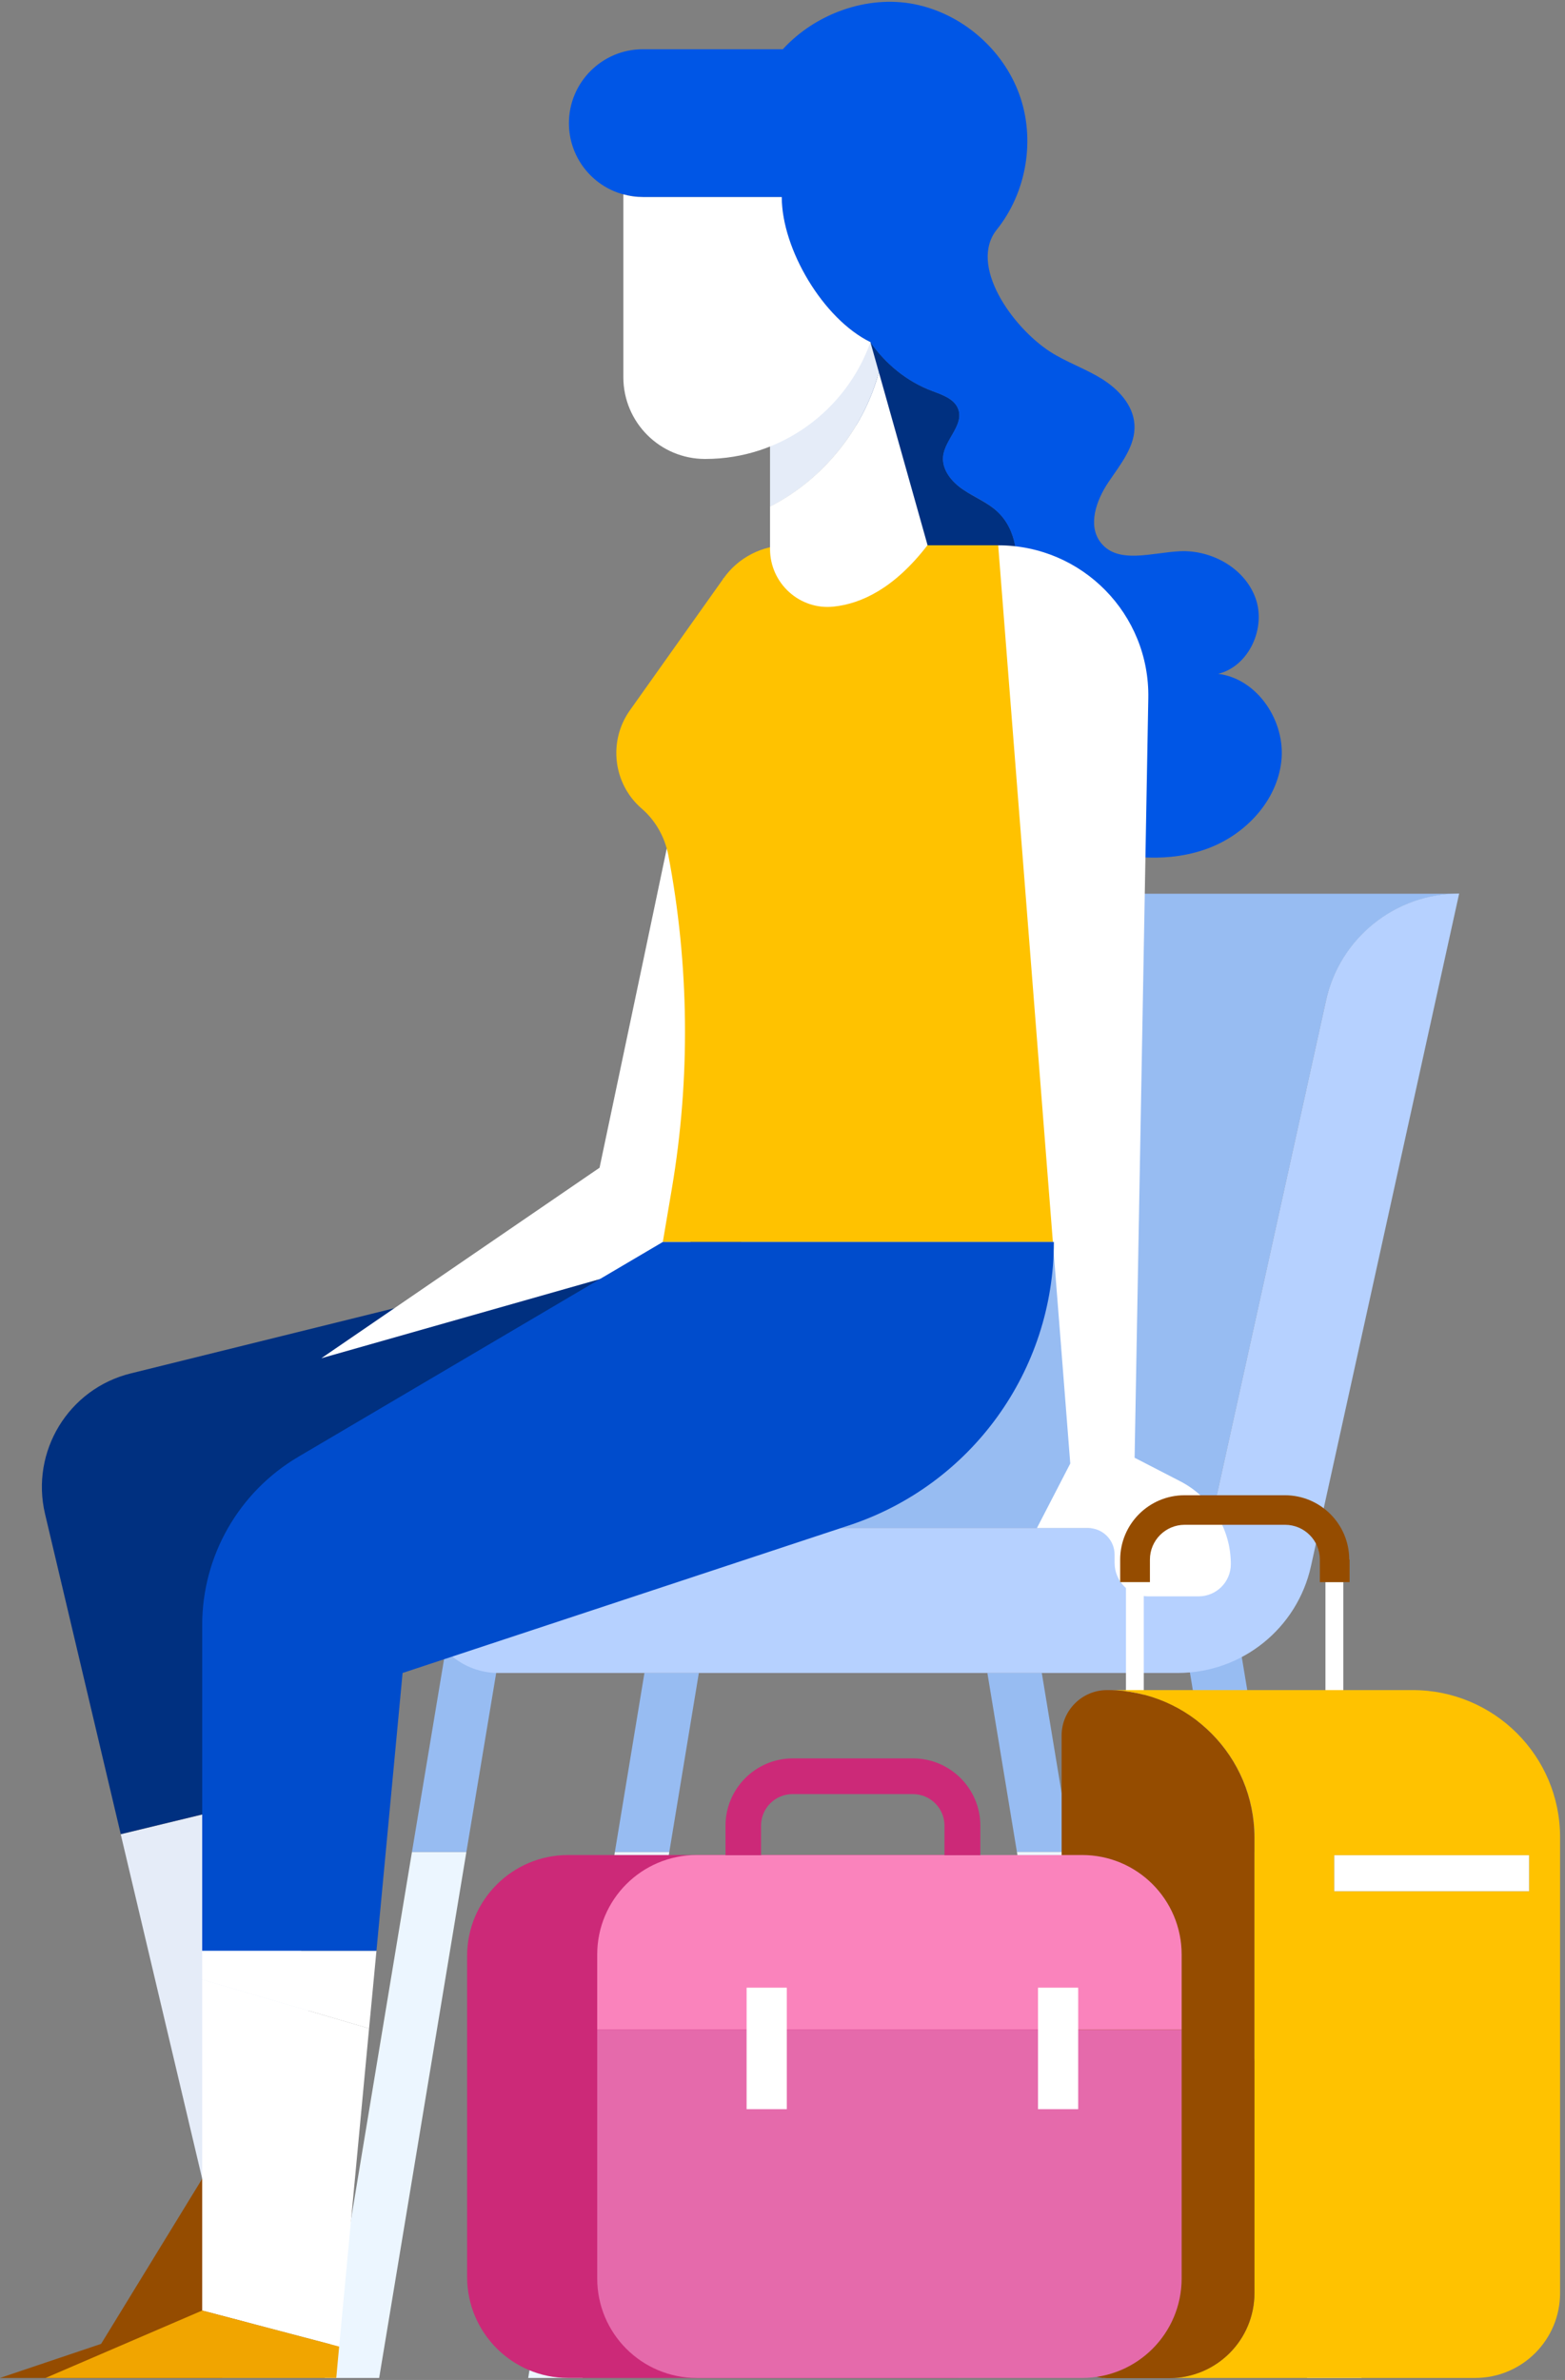
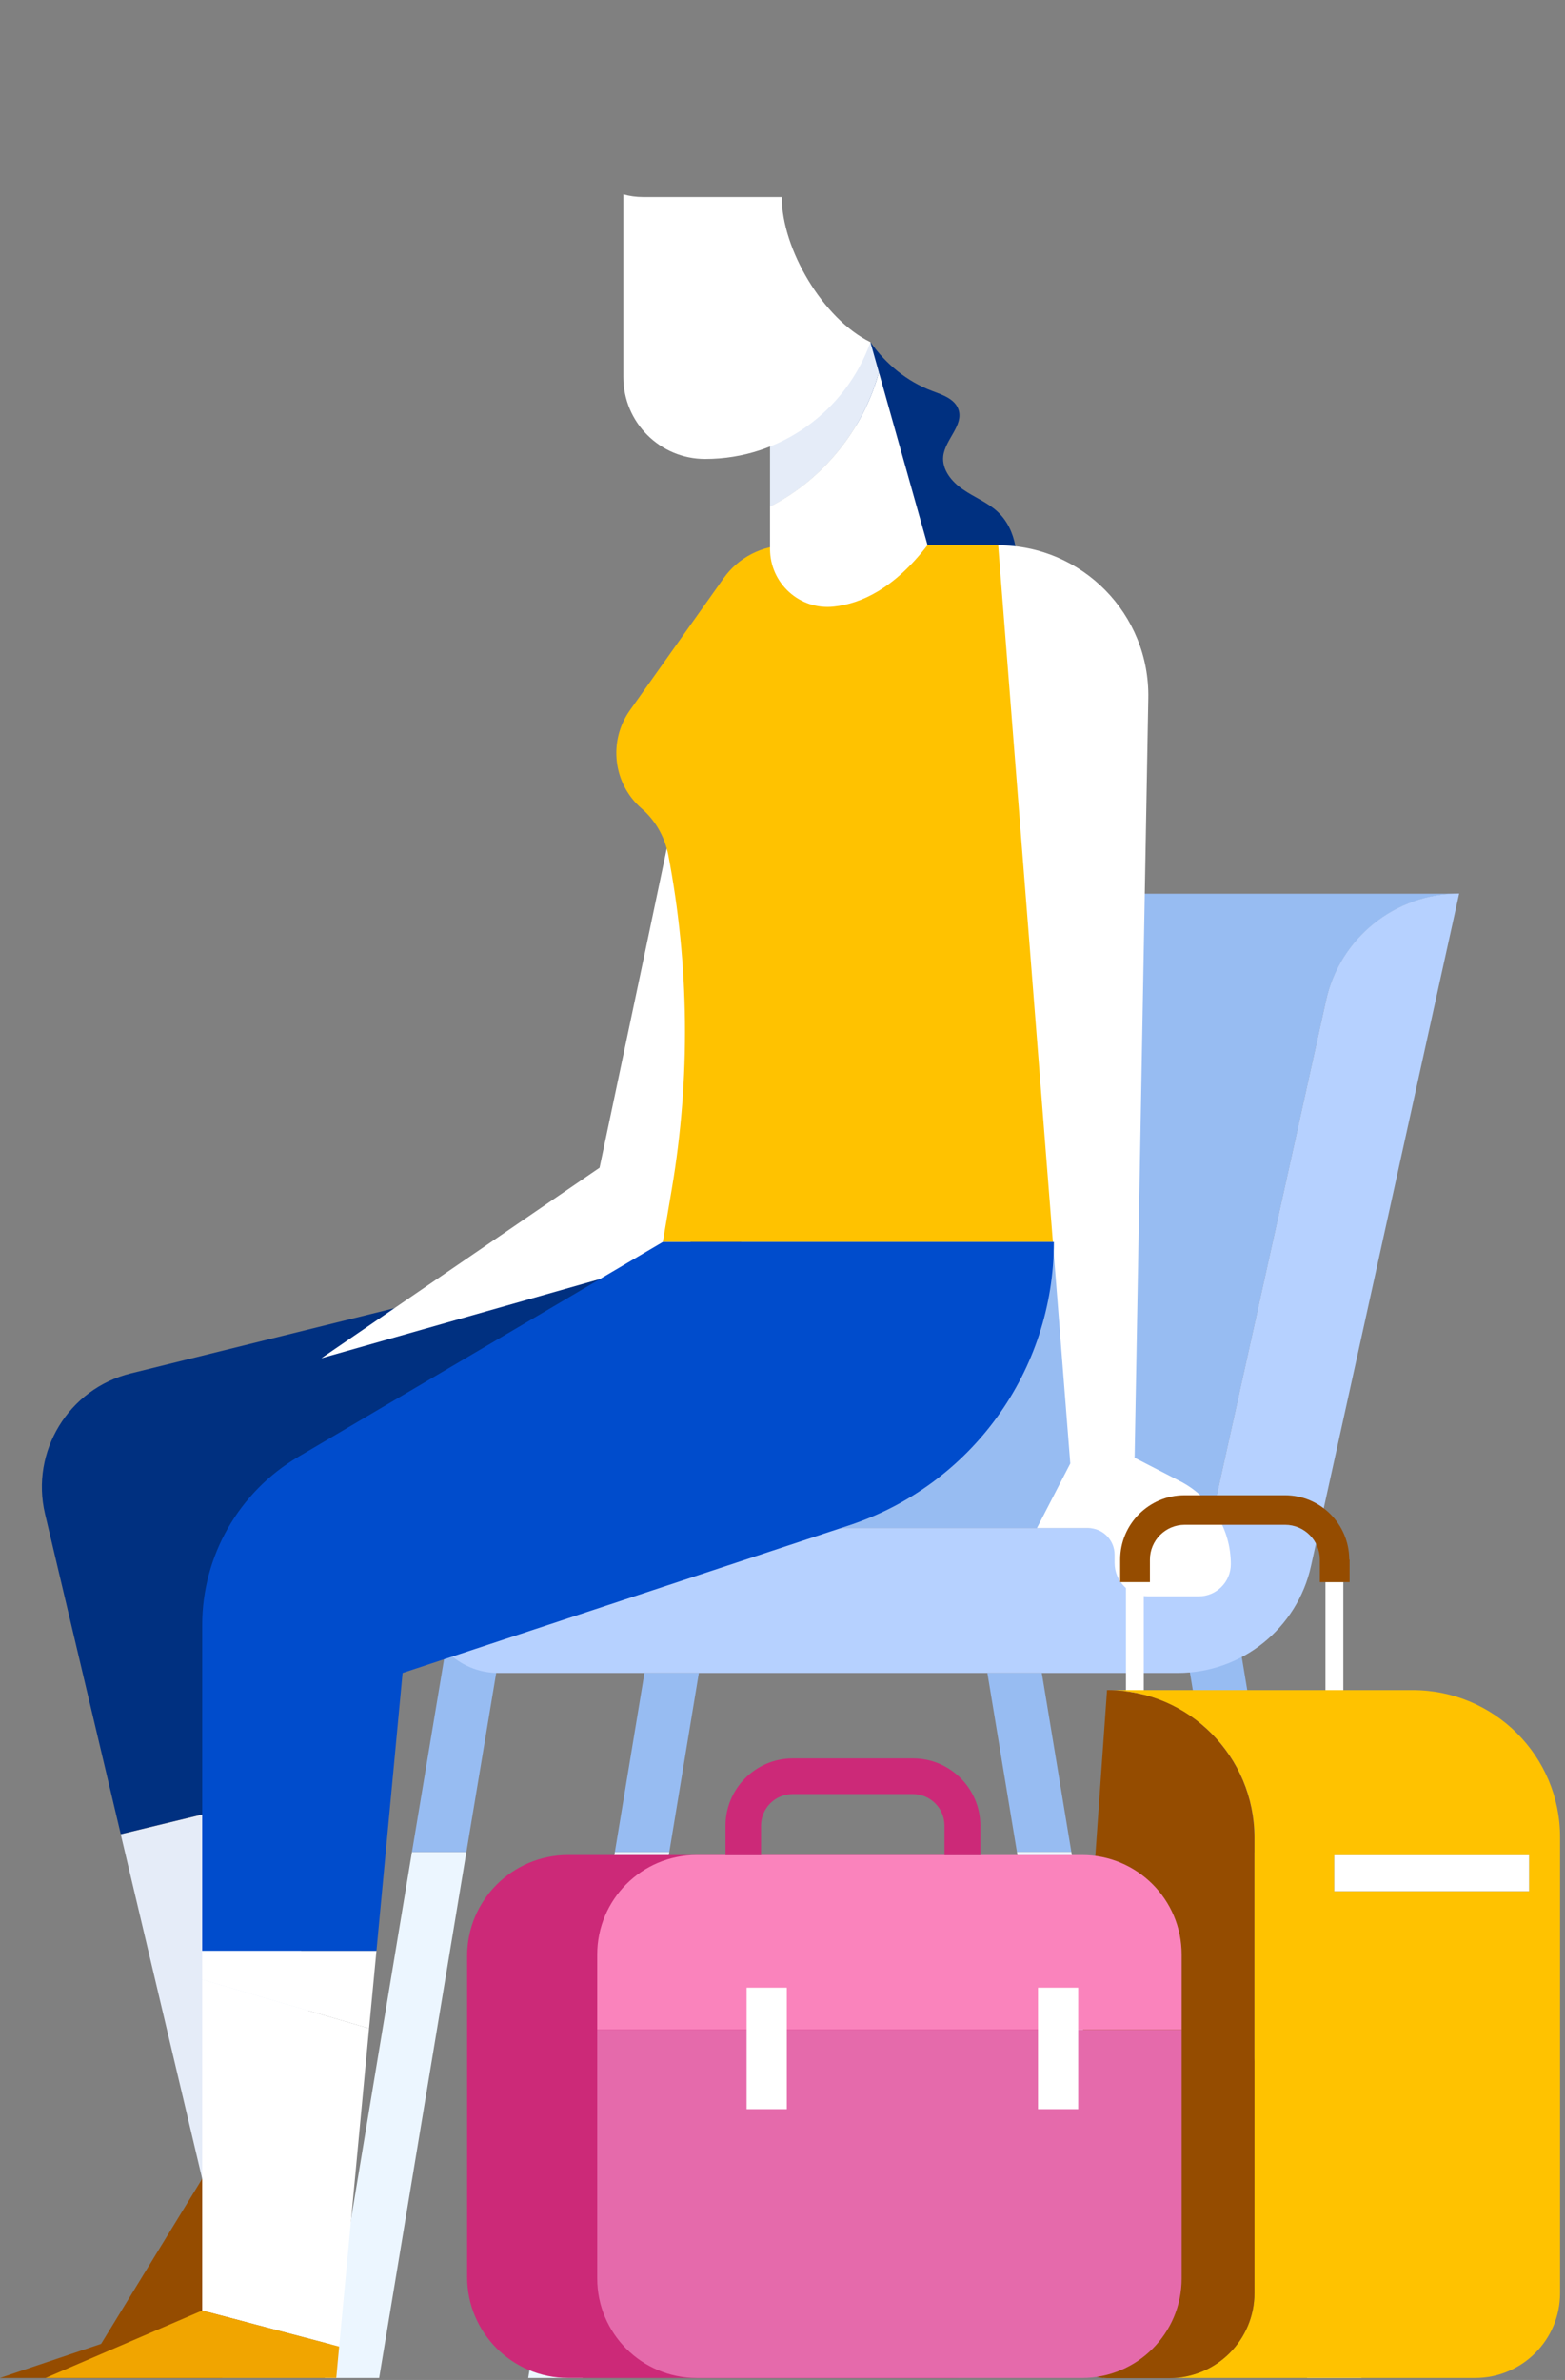
<svg xmlns="http://www.w3.org/2000/svg" viewBox="0 0 221 336" version="1.1">
  <rect x="0" y="0" width="221" height="336" fill="#808080" stroke="none" />
  <title>Illustration / Tour Operator</title>
  <desc>Created with Sketch.</desc>
  <g id="What-we-do" stroke="none" stroke-width="1" fill="none" fill-rule="evenodd">
    <g transform="translate(-514, -691)" id="Illustration-/-Tour-Operator">
      <g transform="translate(514, 691)">
        <g id="Group-65">
          <polygon id="Fill-1" fill="#954C00" points="28.553 307.598 14.277 330.908 0 335.718 31.352 335.718 45.858 304.01 45.73 302.941" />
          <polygon id="Fill-2" fill="#E5ECF8" points="17.05 258.966 28.553 307.598 45.73 302.941 39.979 253.418" />
          <g id="Group-64" transform="translate(5.777, 0.081)">
            <path d="M30.258,219.262 L94.336,204.756 L87.821,175.236 L12.698,193.814 C3.893,195.977 -1.502,204.858 0.585,213.663 L11.273,258.859 L34.202,253.312 L30.258,219.262 Z" id="Fill-3" fill="#003080" />
            <path d="M131.389,99.452 C132.61,97.696 133.043,95.507 133.679,93.446 C134.799,89.832 136.631,86.448 137.446,82.732 C138.26,79.042 137.852,74.716 135.079,72.146 C133.679,70.848 131.821,70.135 130.243,69.041 C128.64,67.972 127.215,66.242 127.419,64.333 C127.673,61.966 130.371,59.931 129.557,57.691 C129.022,56.215 127.291,55.655 125.816,55.095 C122.304,53.772 119.301,51.304 117.138,48.224 C114.084,62.246 112.99,77.337 118.283,90.672 C120.064,95.202 122.507,99.503 125.485,103.396 C127.775,102.607 130.015,101.411 131.389,99.452" id="Fill-5" fill="#003080" />
-             <path d="M166.253,95.049 C170.605,93.98 173.047,88.56 171.52,84.361 C169.994,80.136 165.337,77.541 160.858,77.744 C156.913,77.922 152.078,79.627 149.661,76.523 C147.777,74.105 149.024,70.568 150.729,68.023 C152.434,65.478 154.623,62.883 154.419,59.829 C154.241,57.08 152.129,54.841 149.788,53.39 C147.447,51.94 144.8,51.049 142.509,49.573 C137.14,46.087 130.981,37.358 134.977,32.345 C139.227,27.051 140.474,19.519 138.132,13.157 C135.791,6.795 130.015,1.832 123.347,0.509 C116.68,-0.814 109.35,1.858 104.77,6.871 L84.997,6.871 C79.245,6.871 74.563,11.553 74.563,17.305 C74.563,22.114 77.82,26.161 82.223,27.357 C83.113,27.586 84.029,27.739 84.997,27.739 L104.592,27.739 C104.592,35.068 110.42,44.942 117.112,48.224 C119.275,51.304 122.278,53.772 125.79,55.095 C127.266,55.655 128.997,56.215 129.531,57.691 C130.345,59.931 127.648,61.966 127.394,64.333 C127.19,66.242 128.615,67.947 130.218,69.041 C131.821,70.11 133.654,70.822 135.053,72.146 C137.827,74.716 138.234,79.042 137.42,82.732 C136.606,86.422 134.748,89.807 133.654,93.446 C133.017,95.507 132.61,97.696 131.363,99.452 C129.989,101.437 127.75,102.633 125.459,103.422 C131.261,110.98 139.074,116.884 148.159,119.607 C153.554,121.21 159.509,121.668 164.777,119.708 C170.07,117.749 174.523,113.041 175.16,107.442 C175.821,101.818 171.851,95.762 166.253,95.049" id="Fill-7" fill="#0056E6" />
            <polygon id="Fill-9" fill="#FFFFFF" points="96.397 81.536 85.2 134.85 78.889 164.777 39.597 191.676 78.558 180.606 91.537 176.941 100.647 101.157" />
            <polygon id="Fill-11" fill="#ECF6FF" points="40.08 335.636 47.766 335.636 60.083 261.379 52.397 261.379" />
            <polygon id="Fill-13" fill="#97BCF2" points="58.123 226.998 52.398 261.379 60.083 261.379 65.809 226.998" />
            <polygon id="Fill-15" fill="#ECF6FF" points="68.812 335.636 76.497 335.636 88.738 261.379 81.052 261.379" />
            <polygon id="Fill-17" fill="#97BCF2" points="85.226 236.109 81.052 261.379 88.738 261.379 92.911 236.109" />
            <polygon id="Fill-19" fill="#ECF6FF" points="186.484 335.636 174.142 261.379 166.457 261.379 178.799 335.636" />
            <polygon id="Fill-21" fill="#97BCF2" points="168.441 226.998 160.756 226.998 166.456 261.379 174.142 261.379" />
            <polygon id="Fill-23" fill="#97BCF2" points="133.654 236.109 137.827 261.379 145.512 261.379 141.339 236.109" />
            <polygon id="Fill-25" fill="#ECF6FF" points="150.068 335.636 157.753 335.636 145.512 261.379 137.827 261.379" />
            <path d="M200.277,126.07 L179.333,220.992 L200.277,126.07 Z" id="Fill-27" fill="#97BCF2" />
            <path d="M181.471,141.212 C183.43,132.382 191.243,126.096 200.277,126.096 L125.205,126.096 C116.171,126.096 108.333,132.382 106.399,141.212 L89.959,215.674 L165.031,215.674 L181.471,141.212 Z" id="Fill-29" fill="#97BCF2" />
            <path d="M200.277,126.07 L200.277,126.07 C191.243,126.07 183.405,132.356 181.471,141.187 L165.031,215.648 L89.959,215.648 L64.587,215.648 C58.938,215.648 54.357,220.229 54.357,225.878 C54.357,231.528 58.938,236.108 64.587,236.108 L160.552,236.108 C169.586,236.108 177.424,229.823 179.359,220.992 L200.277,126.07 Z" id="Fill-31" fill="#B6D1FF" />
            <path d="M87.821,175.262 L143.044,175.262 L144.698,155.158 C146.861,128.692 143.629,102.073 135.18,76.904 L105.406,76.904 C101.843,76.904 98.484,78.635 96.423,81.536 L83.164,100.215 C80.085,104.567 80.798,110.573 84.818,114.059 C86.778,115.739 88.076,118.054 88.585,120.574 C91.562,136.148 91.74,152.13 89.094,167.755 L87.821,175.262 Z" id="Fill-33" fill="#FFC200" />
            <path d="M118.334,52.474 L117.138,48.224 L102.963,54.663 L102.963,71.459 C110.419,67.667 116.145,60.567 118.334,52.474" id="Fill-35" fill="#E5ECF8" />
            <path d="M118.334,52.474 C116.145,60.541 110.419,67.641 102.963,71.433 L102.963,77.439 C102.963,82.274 107.162,86.091 111.972,85.557 C115.815,85.15 120.497,83.012 125.205,76.879 L118.334,52.474 Z" id="Fill-37" fill="#FFFFFF" />
            <path d="M104.617,27.739 L85.022,27.739 C84.055,27.739 83.139,27.611 82.248,27.357 L82.248,53.161 C82.248,59.549 87.414,64.715 93.802,64.715 C104.566,64.715 113.728,57.818 117.138,48.224 C110.445,44.942 104.617,35.068 104.617,27.739" id="Fill-39" fill="#FFFFFF" />
            <path d="M135.181,76.905 L135.181,76.905 C147.039,76.905 156.608,86.626 156.379,98.51 L154.445,205.723 L160.909,209.057 C165.286,211.322 168.034,215.826 168.034,220.738 C168.034,223.257 165.998,225.293 163.479,225.293 L156.353,225.293 C153.732,225.293 151.62,223.181 151.62,220.56 L151.62,219.415 C151.62,217.328 149.94,215.648 147.854,215.648 L140.652,215.648 L145.36,206.538 L135.181,76.905 Z" id="Fill-41" fill="#FFFFFF" />
            <polygon id="Fill-43" fill="#FFFFFF" points="22.776 326.119 42.116 331.209 46.341 286.292 22.776 279.396" />
            <polygon id="Fill-45" fill="#F1A500" points="0.661 335.636 41.709 335.636 42.116 331.209 22.776 326.119" />
            <polygon id="Fill-47" fill="#FFFFFF" points="22.776 279.396 46.341 286.293 47.384 275.324 22.776 275.324" />
            <path d="M87.821,175.262 L36.34,205.596 C27.942,210.558 22.776,219.567 22.776,229.339 L22.776,275.324 L47.384,275.324 L51.074,236.109 L114.135,215.266 C131.389,209.566 143.044,193.432 143.044,175.262 L87.821,175.262 Z" id="Fill-49" fill="#004CCC" />
            <polygon id="Fill-51" fill="#FFFFFF" points="153.223 261.2 155.742 261.2 155.742 223.257 153.223 223.257" />
            <polygon id="Fill-53" fill="#FFFFFF" points="181.394 261.2 183.914 261.2 183.914 223.257 181.394 223.257" />
            <path d="M184.754,220.102 C184.754,215.088 180.682,211.017 175.669,211.017 L161.494,211.017 C156.481,211.017 152.409,215.088 152.409,220.102 L152.409,223.283 L156.608,223.283 L156.608,220.102 C156.608,217.404 158.796,215.19 161.519,215.19 L175.694,215.19 C178.392,215.19 180.606,217.379 180.606,220.102 L180.606,223.283 L184.804,223.283 L184.804,220.102 L184.754,220.102 Z" id="Fill-54" fill="#954C00" />
            <path d="M182.641,266.926 L210.151,266.926 L210.151,261.837 L182.641,261.837 L182.641,266.926 Z M193.711,238.526 L150.755,238.526 C162.156,238.653 171.368,247.916 171.368,259.343 L171.368,323.65 C171.368,330.267 165.998,335.636 159.382,335.636 L202.542,335.636 C209.158,335.636 214.528,330.267 214.528,323.65 L214.528,259.343 C214.553,247.84 205.214,238.526 193.711,238.526 L193.711,238.526 Z" id="Fill-55" fill="#FFC200" />
-             <path d="M171.368,323.65 L171.368,259.343 C171.368,247.916 162.156,238.628 150.755,238.526 L150.551,238.526 C147.014,238.526 144.138,241.402 144.138,244.939 L144.138,329.249 C144.138,332.786 147.014,335.662 150.551,335.662 L150.755,335.662 L159.382,335.662 C166.024,335.637 171.368,330.267 171.368,323.65" id="Fill-56" fill="#954C00" />
+             <path d="M171.368,323.65 L171.368,259.343 C171.368,247.916 162.156,238.628 150.755,238.526 L150.551,238.526 L144.138,329.249 C144.138,332.786 147.014,335.662 150.551,335.662 L150.755,335.662 L159.382,335.662 C166.024,335.637 171.368,330.267 171.368,323.65" id="Fill-56" fill="#954C00" />
            <polygon id="Fill-57" fill="#FFFFFF" points="182.641 266.926 210.151 266.926 210.151 261.837 182.641 261.837" />
            <path d="M128.488,335.636 L74.436,335.636 C66.572,335.636 60.185,329.249 60.185,321.385 L60.185,276.062 C60.185,268.199 66.572,261.811 74.436,261.811 L128.462,261.811 C136.326,261.811 142.713,268.199 142.713,276.062 L142.713,321.385 C142.739,329.249 136.351,335.636 128.488,335.636" id="Fill-58" fill="#CC2978" />
            <path d="M161.087,275.859 C161.087,268.097 154.801,261.811 147.039,261.811 L92.606,261.811 C84.844,261.811 78.558,268.097 78.558,275.859 L78.558,286.47 L161.087,286.47 L161.087,275.859 Z" id="Fill-59" fill="#FA83BC" />
            <path d="M78.558,286.47 L78.558,321.589 C78.558,329.351 84.844,335.636 92.606,335.636 L147.039,335.636 C154.801,335.636 161.087,329.351 161.087,321.589 L161.087,286.47 L78.558,286.47 Z" id="Fill-60" fill="#E56AAB" />
            <polygon id="Fill-61" fill="#FFFFFF" points="99.655 297.693 105.33 297.693 105.33 280.541 99.655 280.541" />
            <polygon id="Fill-62" fill="#FFFFFF" points="140.805 297.693 146.48 297.693 146.48 280.541 140.805 280.541" />
            <path d="M132.61,261.837 L127.597,261.837 L127.597,257.663 C127.597,255.195 125.586,253.21 123.144,253.21 L106.144,253.21 C103.676,253.21 101.691,255.22 101.691,257.663 L101.691,261.837 L96.677,261.837 L96.677,257.663 C96.677,252.446 100.927,248.171 106.17,248.171 L123.169,248.171 C128.386,248.171 132.661,252.421 132.661,257.663 L132.661,261.837 L132.61,261.837 Z" id="Fill-63" fill="#CC2978" />
          </g>
        </g>
      </g>
    </g>
  </g>
</svg>